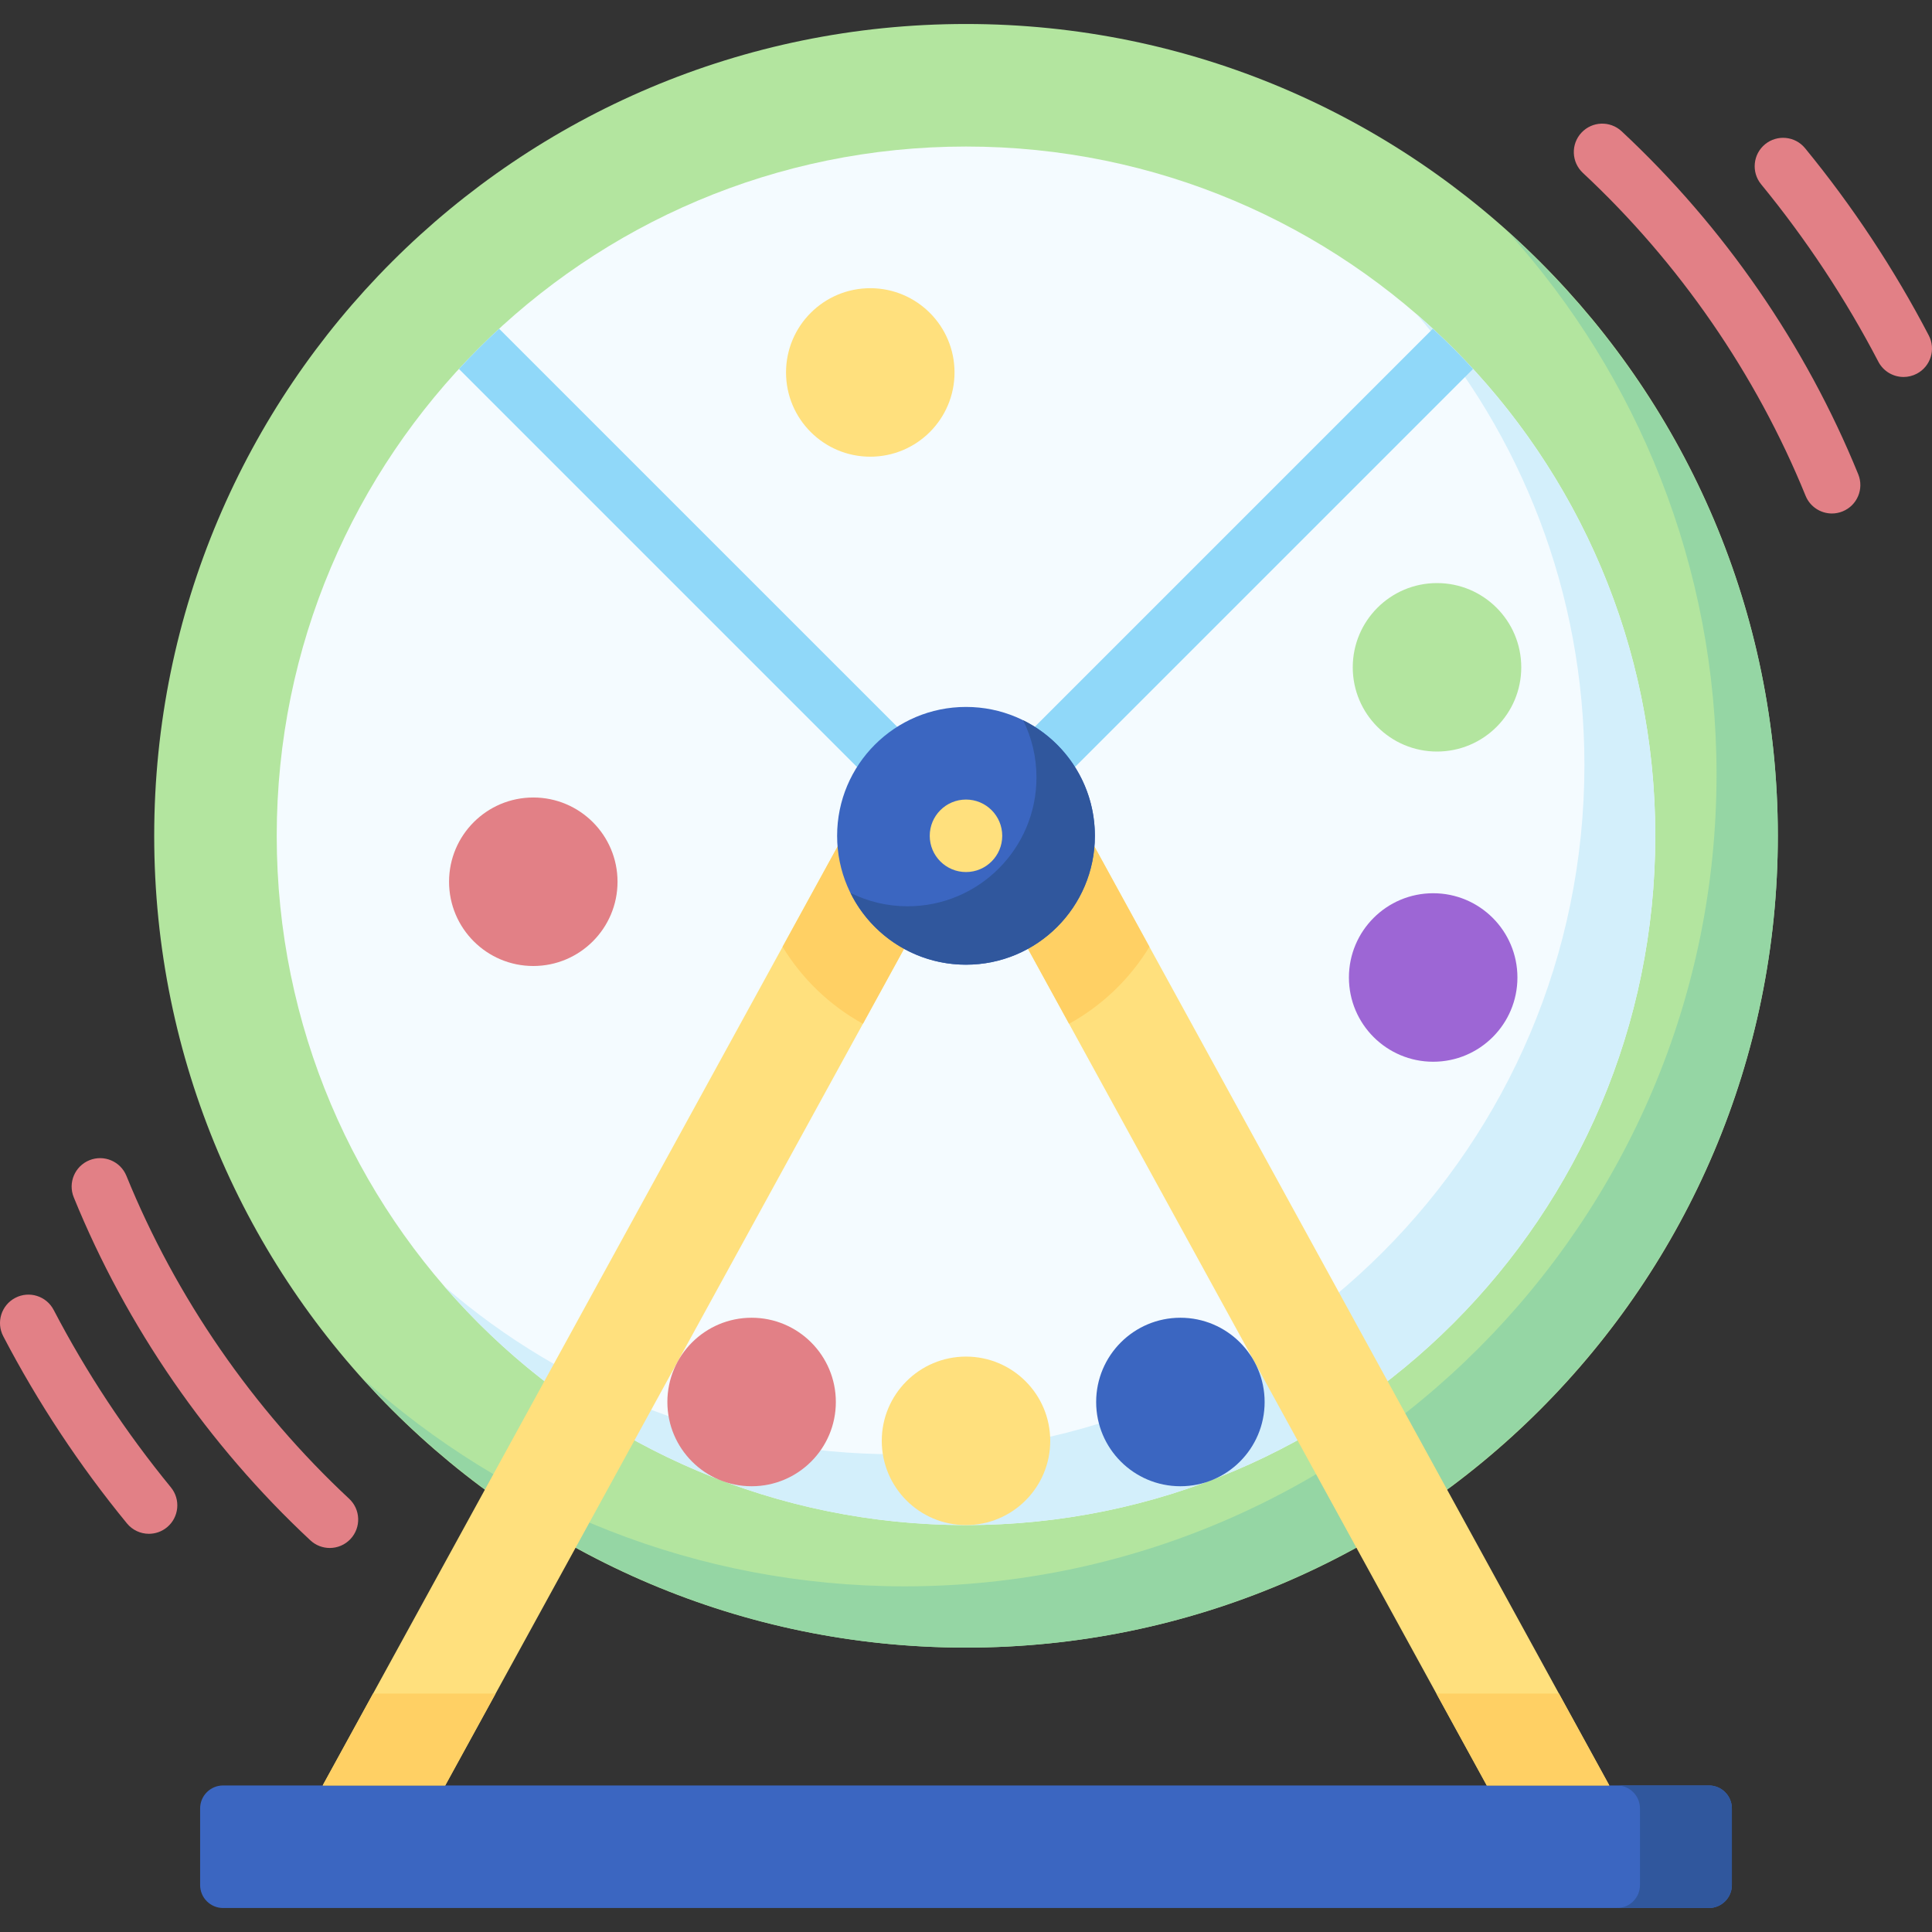
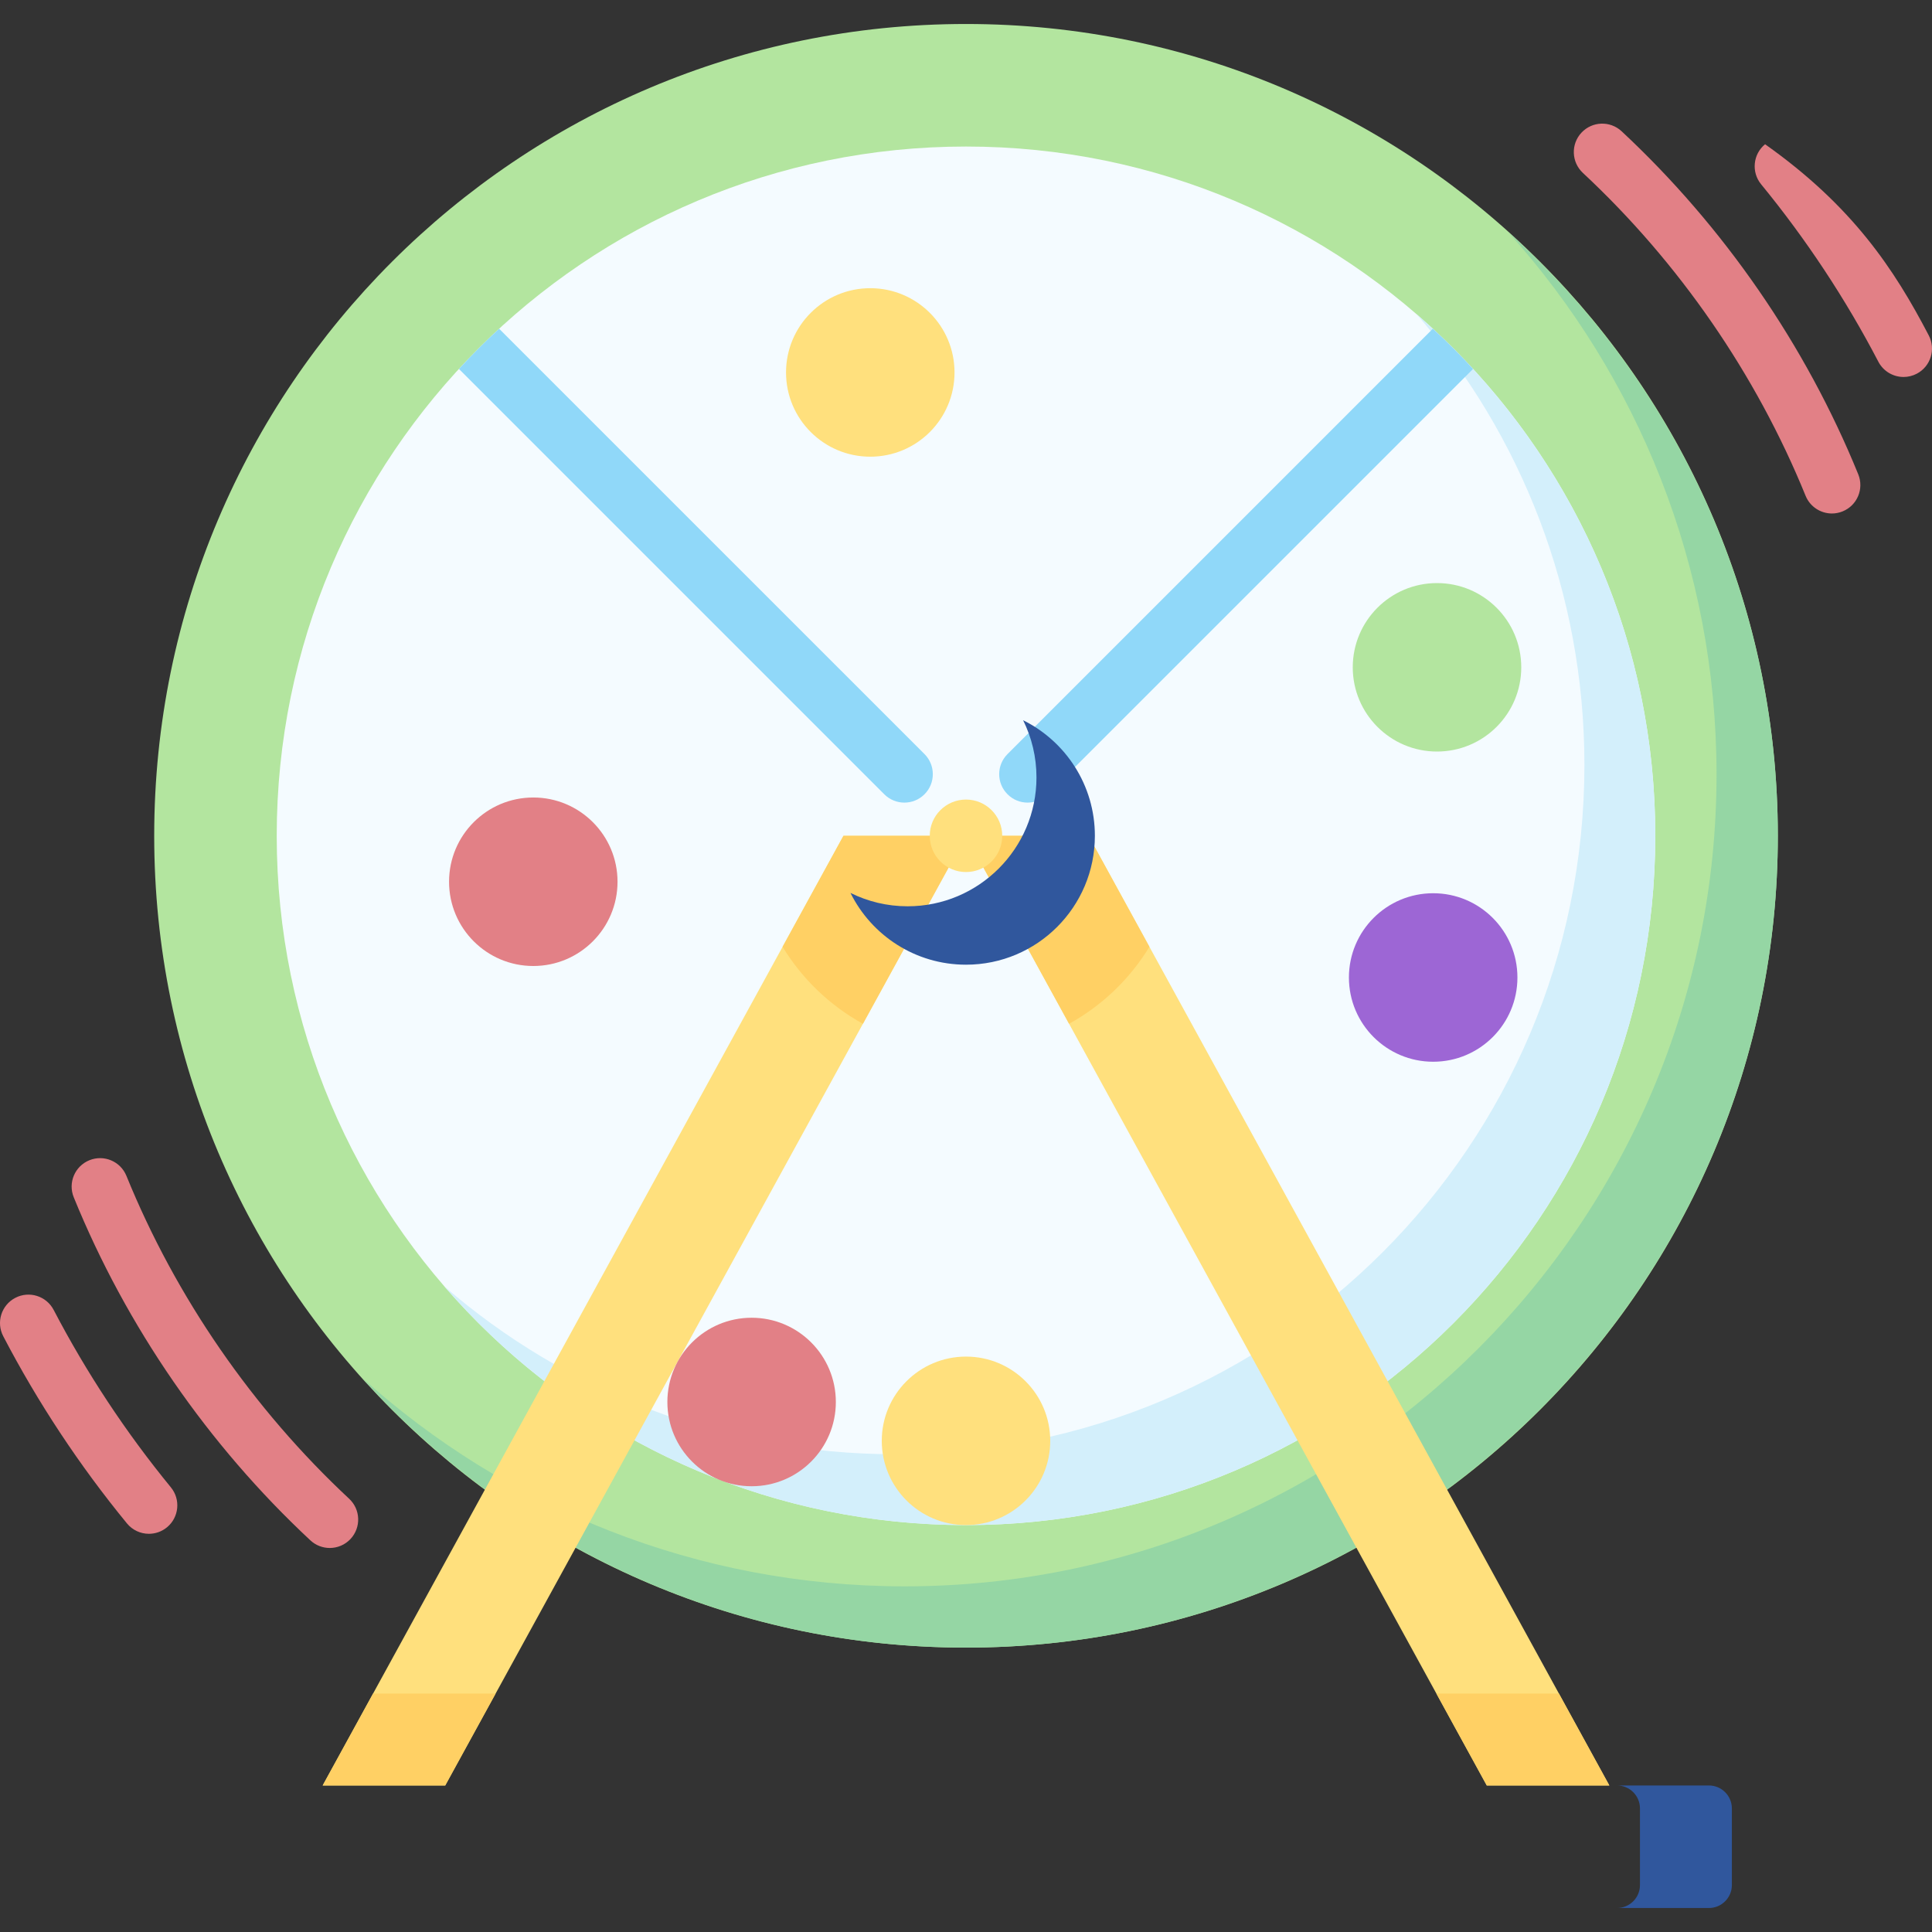
<svg xmlns="http://www.w3.org/2000/svg" width="65" height="65" viewBox="0 0 65 65" fill="none">
  <rect x="0" y="0" width="65" height="65" fill="#333333" stroke="none" />
  <g clip-path="url(#clip0_2018_1562)">
    <path d="M32.5 55.432C47.584 55.432 59.813 43.204 59.813 28.12C59.813 13.035 47.584 0.807 32.5 0.807C17.416 0.807 5.188 13.035 5.188 28.12C5.188 43.204 17.416 55.432 32.5 55.432Z" fill="#B3E59F" />
    <path d="M50.745 7.813C55.098 12.654 57.751 19.052 57.751 26.058C57.751 41.119 45.499 53.371 30.439 53.371C23.432 53.371 17.034 50.718 12.194 46.365C17.197 51.928 24.447 55.432 32.5 55.432C47.56 55.432 59.813 43.18 59.813 28.12C59.813 20.066 56.308 12.817 50.745 7.813Z" fill="#95D6A4" />
    <path d="M32.5 51.309C45.307 51.309 55.69 40.927 55.69 28.12C55.69 15.312 45.307 4.93 32.5 4.93C19.692 4.93 9.31 15.312 9.31 28.12C9.31 40.927 19.692 51.309 32.5 51.309Z" fill="#F4FBFF" />
    <path d="M47.663 10.574C51.179 14.639 53.306 19.939 53.306 25.736C53.306 38.544 42.924 48.926 30.117 48.926C24.319 48.926 19.019 46.799 14.954 43.283C19.206 48.199 25.49 51.31 32.5 51.31C45.307 51.31 55.69 40.927 55.69 28.12C55.69 21.11 52.579 14.826 47.663 10.574Z" fill="#D3EFFB" />
-     <path d="M57.493 64.193H7.506C7.079 64.193 6.733 63.847 6.733 63.42V60.843C6.733 60.416 7.079 60.07 7.506 60.07H57.494C57.92 60.07 58.267 60.416 58.267 60.843V63.42C58.267 63.847 57.92 64.193 57.493 64.193Z" fill="#3B66C1" />
    <path d="M57.494 60.07H54.402C54.829 60.07 55.175 60.416 55.175 60.843V63.42C55.175 63.847 54.829 64.193 54.402 64.193H57.494C57.92 64.193 58.267 63.847 58.267 63.42V60.843C58.267 60.416 57.92 60.07 57.494 60.07Z" fill="#30579D" />
    <path d="M10.856 60.07L28.377 28.12H32.5L14.979 60.07H10.856Z" fill="#FFE07D" />
    <path d="M16.674 56.978L14.979 60.07H10.856L12.552 56.978H16.674Z" fill="#FFD064" />
    <path d="M28.377 28.12L26.329 31.854C26.987 32.936 27.921 33.832 29.032 34.444L32.5 28.12H28.377Z" fill="#FFD064" />
    <path d="M54.144 60.07L36.623 28.12H32.5L50.021 60.07H54.144Z" fill="#FFE07D" />
    <path d="M48.326 56.978L50.021 60.07H54.144L52.448 56.978H48.326Z" fill="#FFD064" />
    <path d="M36.623 28.12L38.671 31.854C38.013 32.936 37.08 33.832 35.968 34.444L32.5 28.12H36.623Z" fill="#FFD064" />
    <path d="M48.218 35.721C49.783 35.721 51.052 34.452 51.052 32.887C51.052 31.321 49.783 30.052 48.218 30.052C46.652 30.052 45.383 31.321 45.383 32.887C45.383 34.452 46.652 35.721 48.218 35.721Z" fill="#9D66D5" />
    <path d="M29.279 15.365C30.845 15.365 32.114 14.096 32.114 12.531C32.114 10.965 30.845 9.696 29.279 9.696C27.714 9.696 26.445 10.965 26.445 12.531C26.445 14.096 27.714 15.365 29.279 15.365Z" fill="#FFE07D" />
    <path d="M17.942 32.5C19.507 32.5 20.776 31.231 20.776 29.665C20.776 28.1 19.507 26.831 17.942 26.831C16.377 26.831 15.108 28.1 15.108 29.665C15.108 31.231 16.377 32.5 17.942 32.5Z" fill="#E28086" />
    <path d="M32.5 51.31C34.066 51.31 35.334 50.041 35.334 48.475C35.334 46.91 34.066 45.641 32.5 45.641C30.935 45.641 29.666 46.91 29.666 48.475C29.666 50.041 30.935 51.31 32.5 51.31Z" fill="#FFE07D" />
-     <path d="M39.713 50.003C41.278 50.003 42.547 48.734 42.547 47.169C42.547 45.603 41.278 44.334 39.713 44.334C38.148 44.334 36.879 45.603 36.879 47.169C36.879 48.734 38.148 50.003 39.713 50.003Z" fill="#3B66C1" />
    <path d="M25.287 50.003C26.852 50.003 28.121 48.734 28.121 47.169C28.121 45.603 26.852 44.334 25.287 44.334C23.722 44.334 22.453 45.603 22.453 47.169C22.453 48.734 23.722 50.003 25.287 50.003Z" fill="#E28086" />
    <path d="M48.346 25.285C49.912 25.285 51.181 24.016 51.181 22.451C51.181 20.886 49.912 19.617 48.346 19.617C46.781 19.617 45.512 20.886 45.512 22.451C45.512 24.016 46.781 25.285 48.346 25.285Z" fill="#B3E59F" />
-     <path d="M64.044 12.683C63.699 12.683 63.366 12.496 63.195 12.169C62.093 10.055 60.765 8.047 59.251 6.2C58.916 5.791 58.976 5.188 59.384 4.853C59.793 4.519 60.396 4.578 60.73 4.987C62.328 6.936 63.728 9.054 64.891 11.284C65.136 11.752 64.954 12.33 64.486 12.574C64.344 12.648 64.193 12.683 64.044 12.683Z" fill="#E28086" />
+     <path d="M64.044 12.683C63.699 12.683 63.366 12.496 63.195 12.169C62.093 10.055 60.765 8.047 59.251 6.2C58.916 5.791 58.976 5.188 59.384 4.853C62.328 6.936 63.728 9.054 64.891 11.284C65.136 11.752 64.954 12.33 64.486 12.574C64.344 12.648 64.193 12.683 64.044 12.683Z" fill="#E28086" />
    <path d="M61.633 17.276C61.256 17.276 60.898 17.051 60.747 16.68C59.084 12.593 56.492 8.836 53.253 5.816C52.867 5.455 52.846 4.85 53.206 4.464C53.566 4.078 54.171 4.056 54.558 4.417C57.999 7.625 60.752 11.616 62.519 15.958C62.718 16.448 62.483 17.006 61.993 17.205C61.875 17.253 61.753 17.276 61.633 17.276Z" fill="#E28086" />
    <path d="M5.01 51.603C4.733 51.603 4.459 51.483 4.27 51.252C2.672 49.304 1.272 47.185 0.109 44.956C-0.136 44.487 0.046 43.909 0.514 43.665C0.983 43.42 1.56 43.602 1.805 44.07C2.908 46.184 4.235 48.192 5.749 50.04C6.084 50.448 6.024 51.051 5.616 51.386C5.438 51.532 5.223 51.603 5.01 51.603Z" fill="#E28086" />
    <path d="M11.094 52.08C10.861 52.08 10.627 51.995 10.442 51.823C7.001 48.615 4.248 44.624 2.481 40.281C2.282 39.792 2.517 39.234 3.007 39.035C3.496 38.836 4.054 39.071 4.253 39.56C5.916 43.647 8.508 47.404 11.747 50.424C12.133 50.784 12.154 51.389 11.794 51.776C11.606 51.978 11.35 52.08 11.094 52.08Z" fill="#E28086" />
    <path d="M31.104 26.722C30.916 26.91 30.671 27.003 30.426 27.003C30.183 27.003 29.938 26.91 29.75 26.722L15.441 12.413C15.872 11.943 16.323 11.492 16.793 11.06L31.104 25.37C31.477 25.743 31.477 26.349 31.104 26.722Z" fill="#90D8F9" />
    <path d="M49.559 12.413L35.25 26.722C35.062 26.91 34.817 27.003 34.574 27.003C34.329 27.003 34.084 26.91 33.897 26.722C33.523 26.349 33.523 25.743 33.897 25.37L48.206 11.06C48.677 11.491 49.128 11.943 49.559 12.413Z" fill="#90D8F9" />
-     <path d="M32.5 32.456C34.895 32.456 36.836 30.515 36.836 28.12C36.836 25.725 34.895 23.784 32.5 23.784C30.105 23.784 28.164 25.725 28.164 28.12C28.164 30.515 30.105 32.456 32.5 32.456Z" fill="#3B66C1" />
    <path d="M34.422 24.232C34.709 24.812 34.871 25.464 34.871 26.155C34.871 28.549 32.93 30.491 30.535 30.491C29.845 30.491 29.192 30.329 28.613 30.041C29.322 31.472 30.796 32.456 32.5 32.456C34.895 32.456 36.836 30.514 36.836 28.119C36.836 26.415 35.852 24.941 34.422 24.232Z" fill="#30579D" />
    <path d="M32.5 29.339C33.173 29.339 33.719 28.793 33.719 28.12C33.719 27.446 33.173 26.9 32.5 26.9C31.826 26.9 31.28 27.446 31.28 28.12C31.28 28.793 31.826 29.339 32.5 29.339Z" fill="#FFE07D" />
  </g>
  <defs>
    <clipPath id="clip0_2018_1562">
      <rect width="65" height="65" fill="white" />
    </clipPath>
  </defs>
</svg>